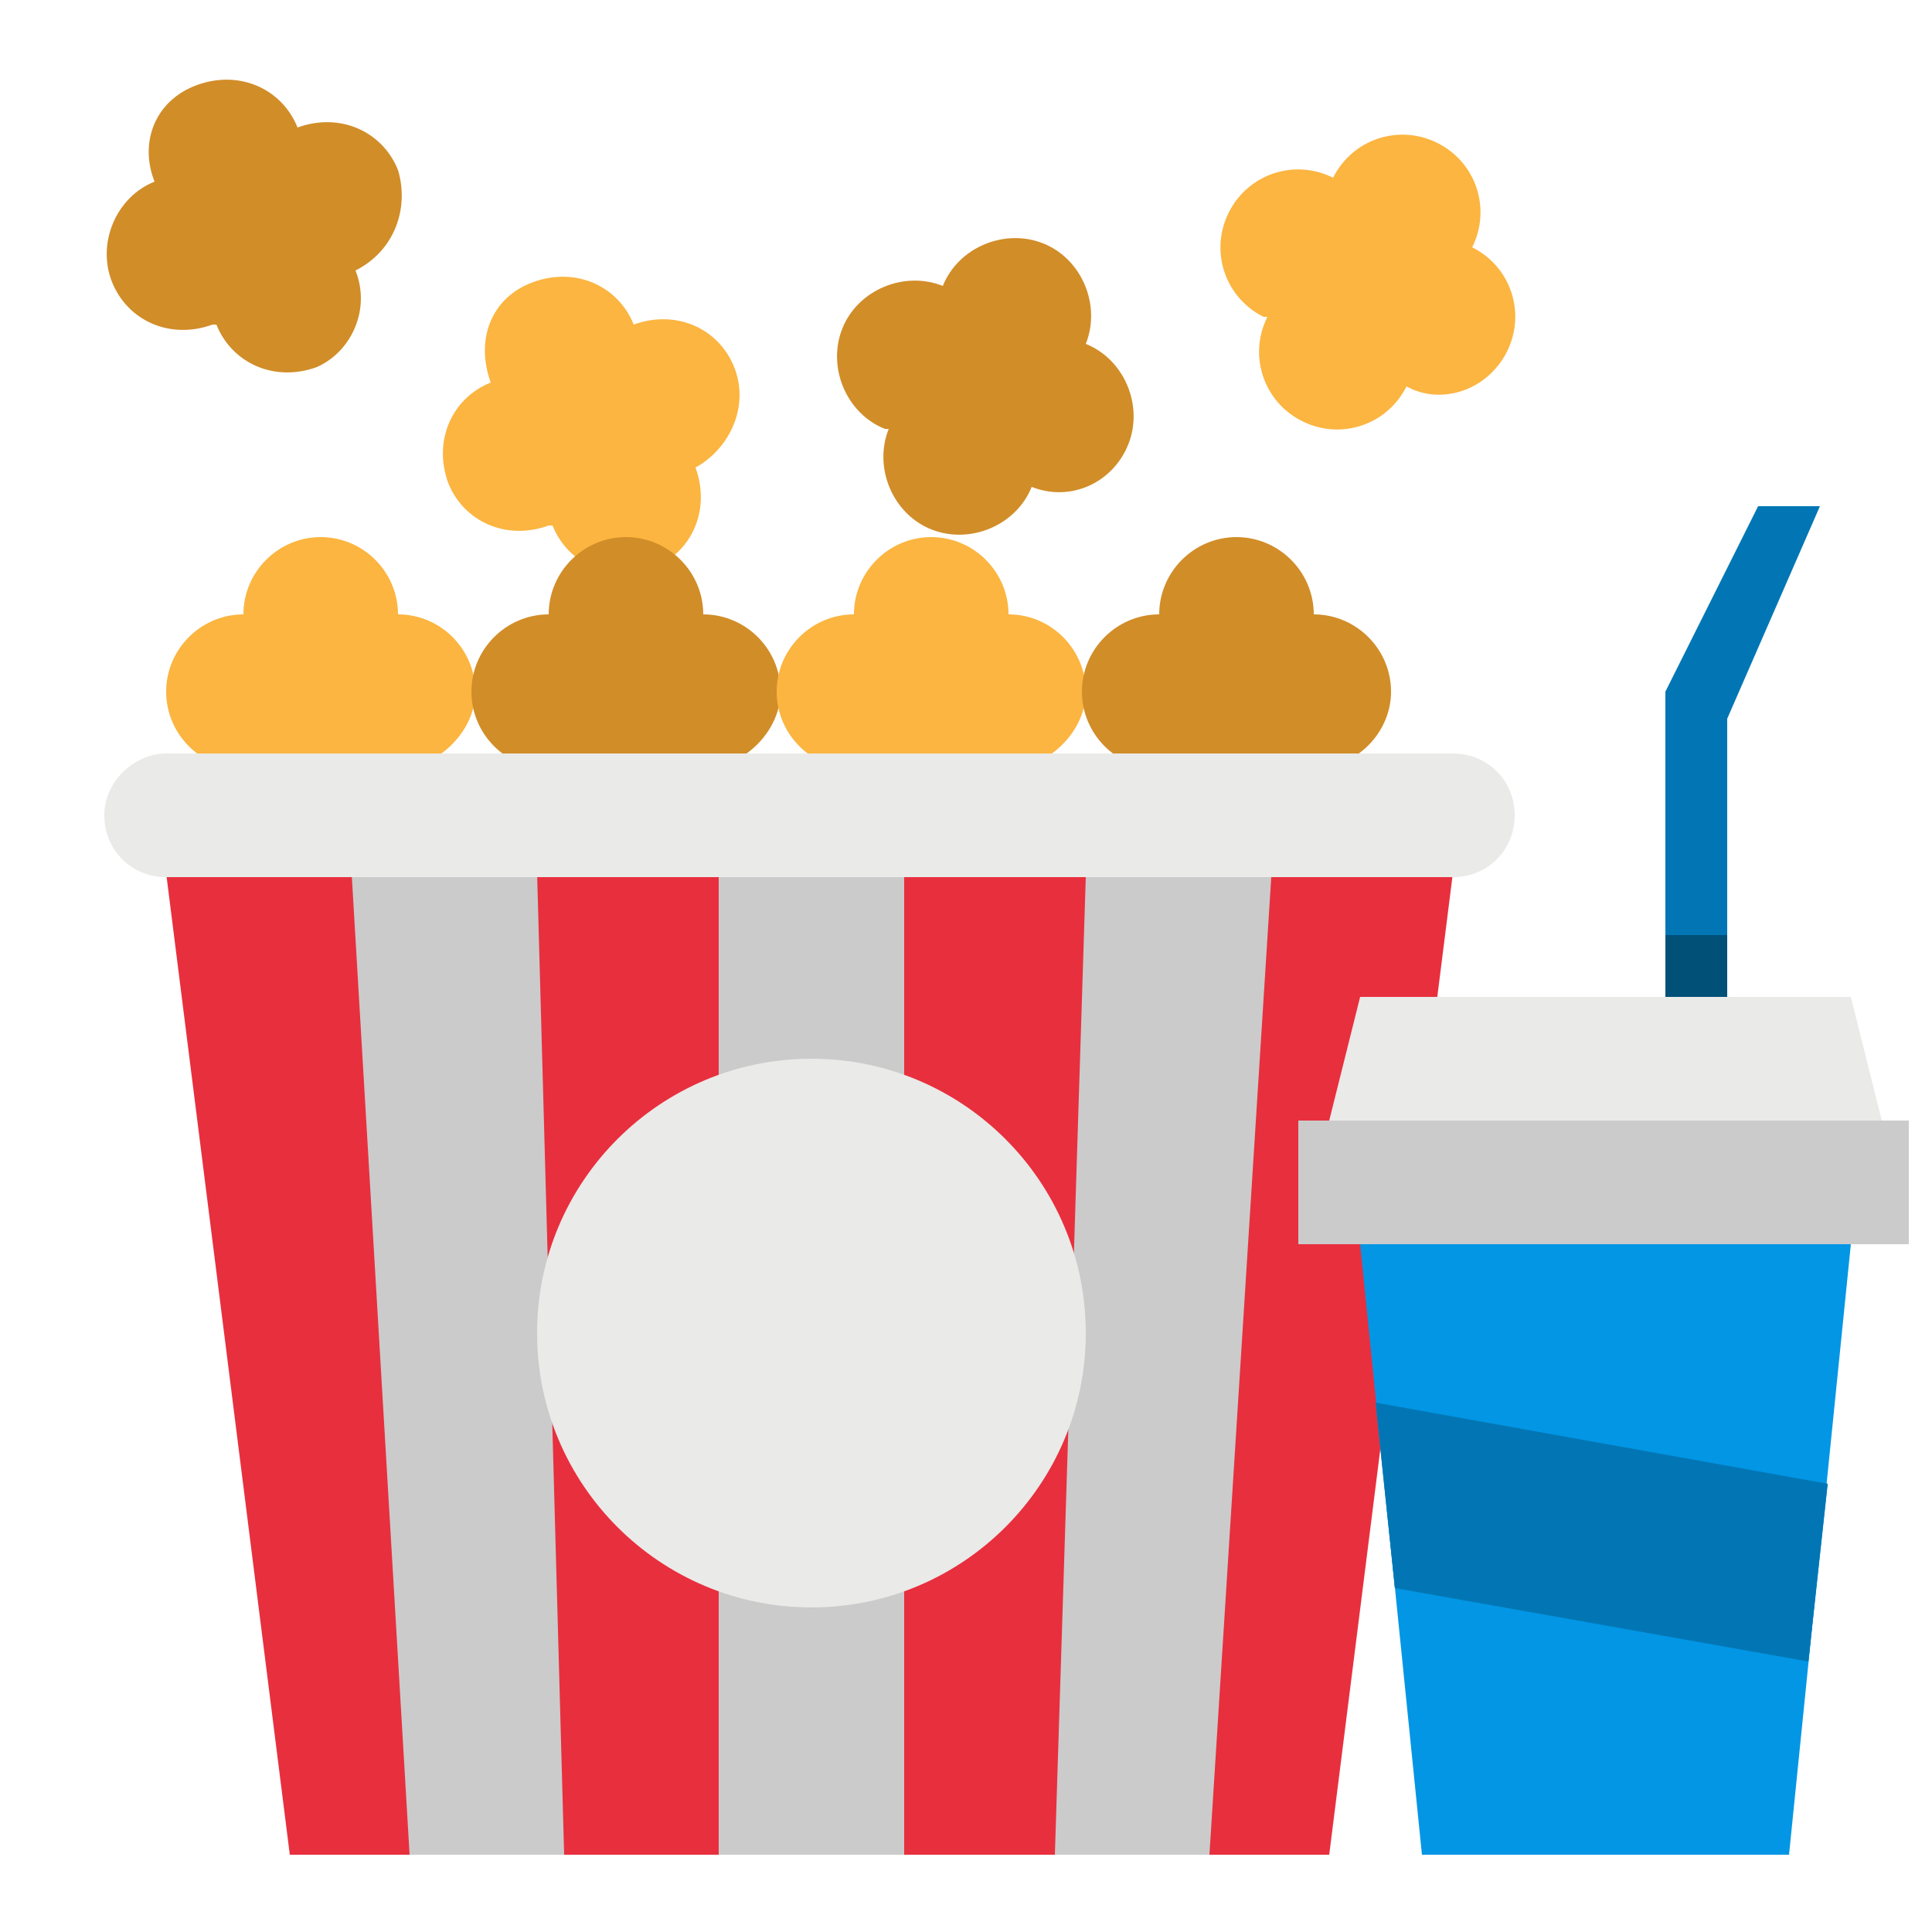
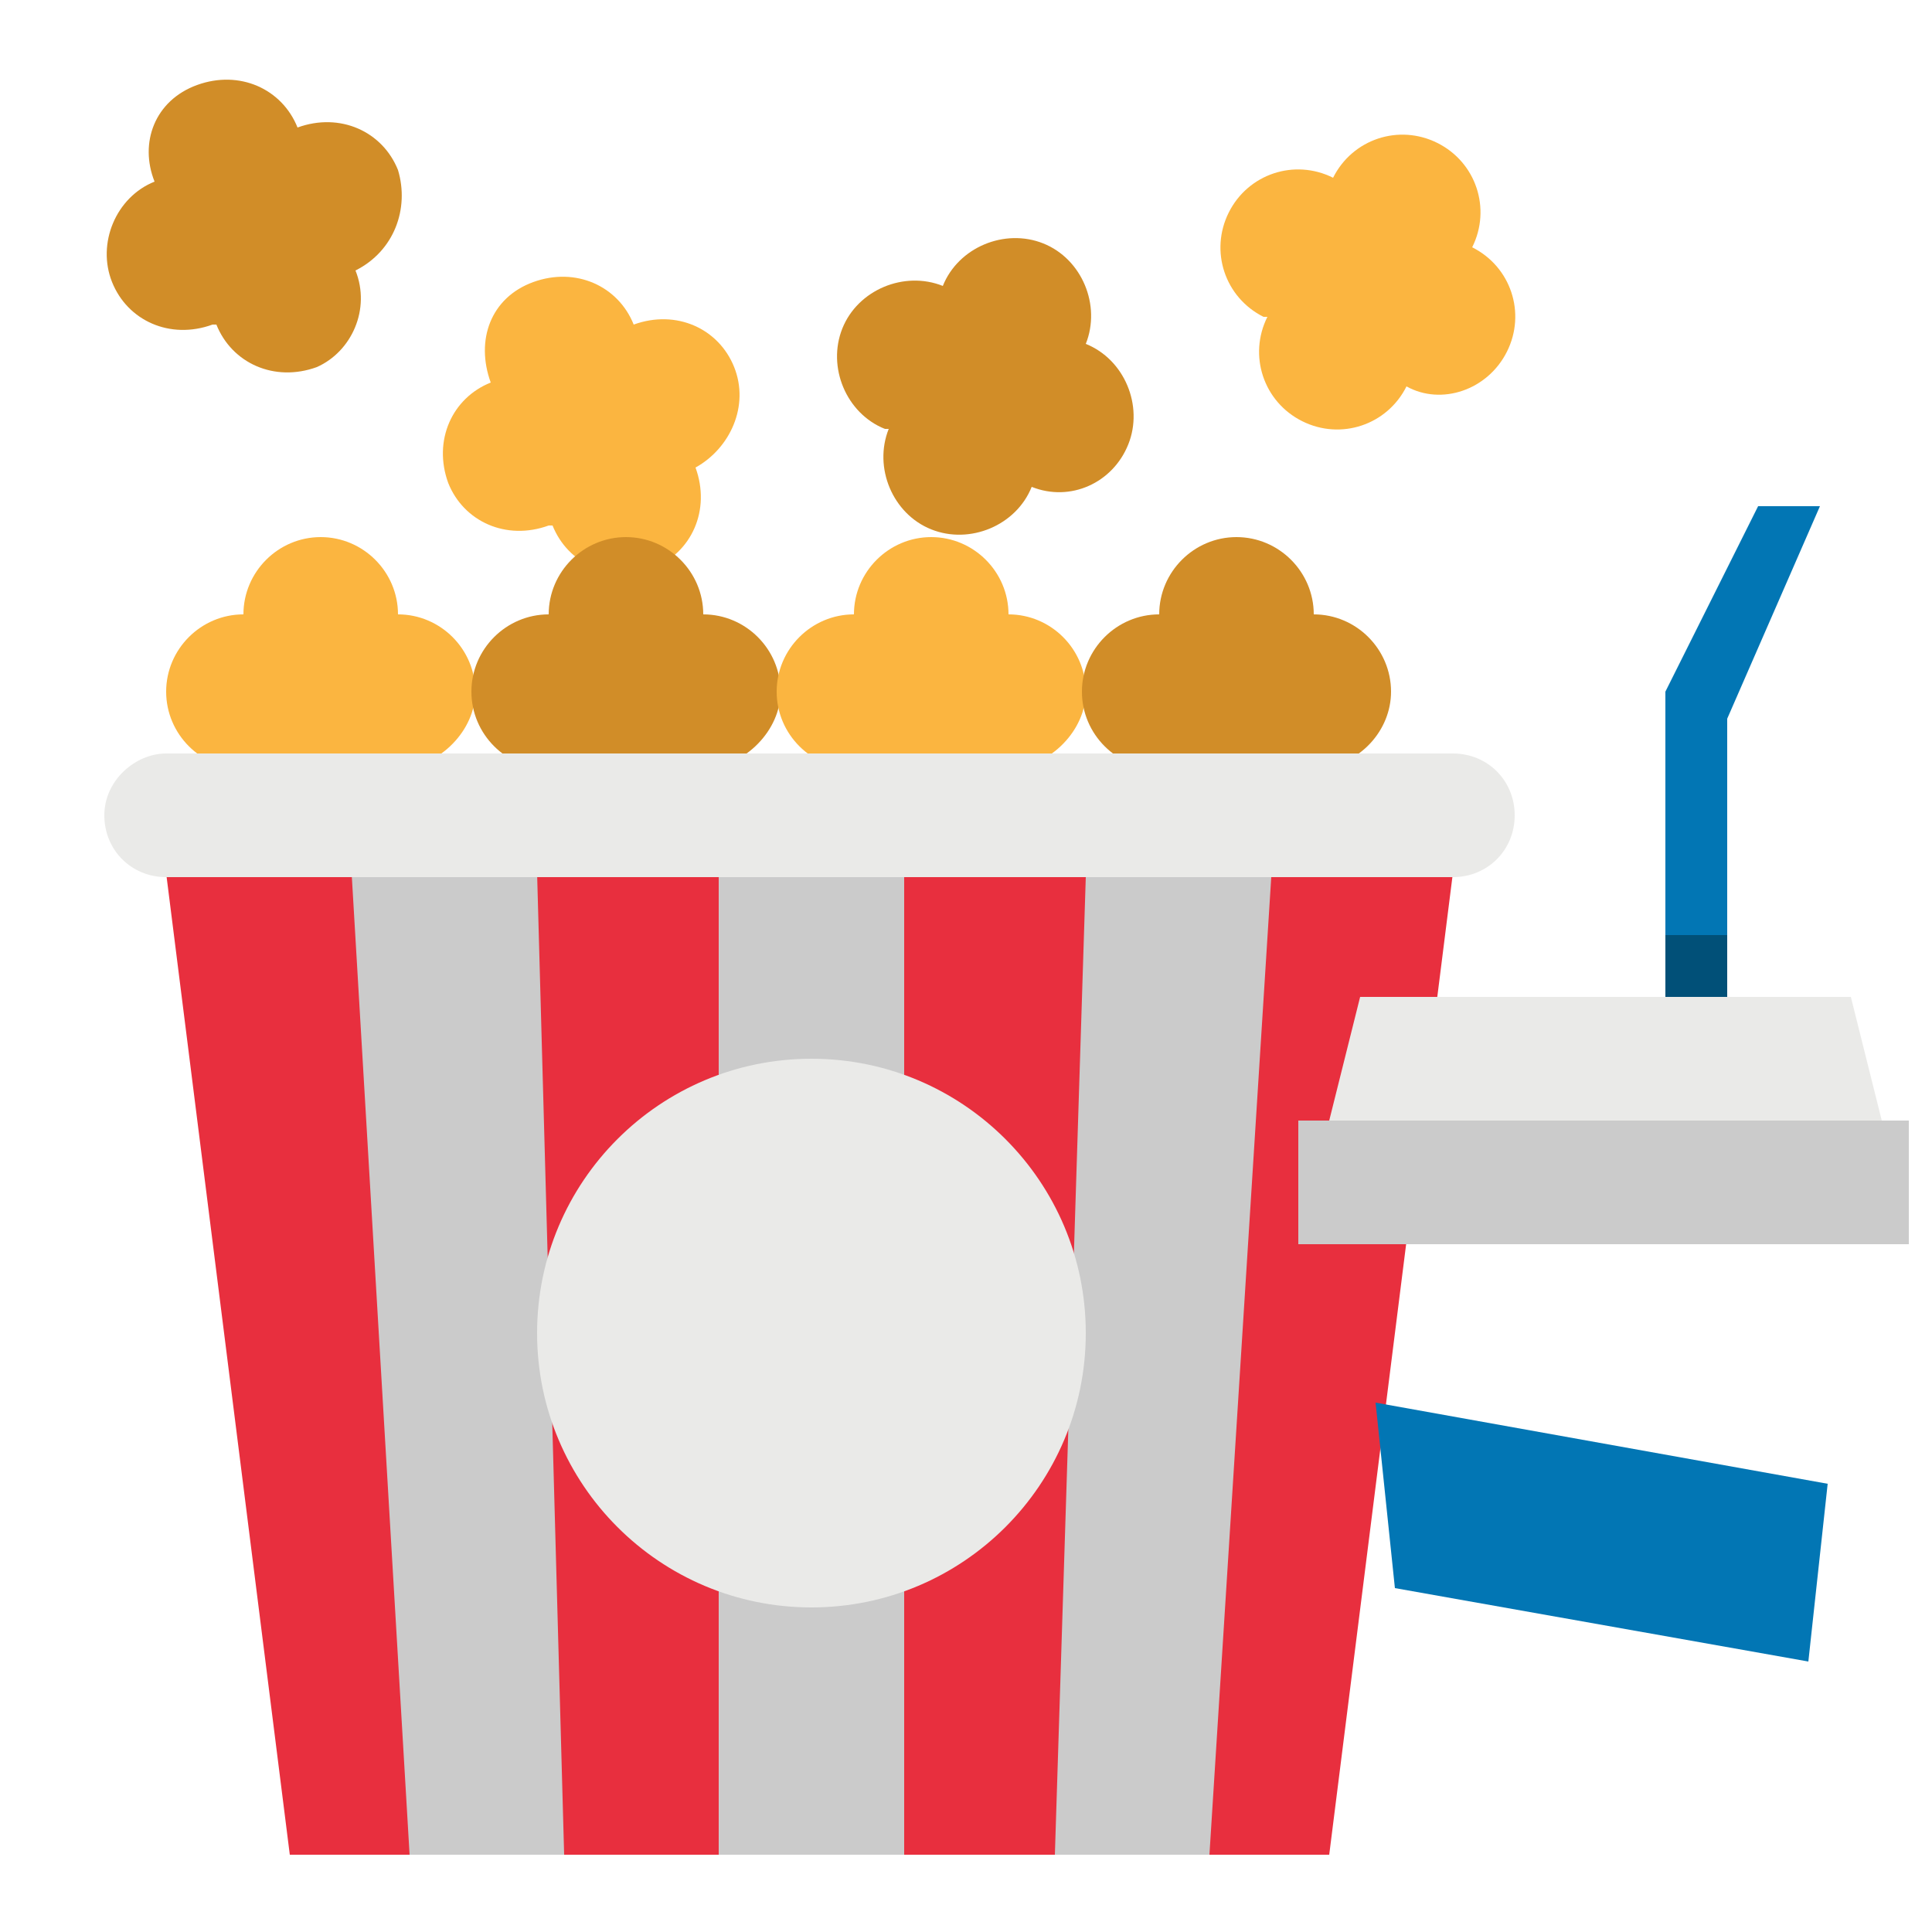
<svg xmlns="http://www.w3.org/2000/svg" version="1.1" id="Layer_1" x="0px" y="0px" width="50px" height="50px" viewBox="0 0 50 50" style="enable-background:new 0 0 50 50;" xml:space="preserve">
  <style type="text/css">
	.st0{fill:#E82F3E;}
	.st1{fill:#0296E5;}
	.st2{fill:#EAEAE8;}
	.st3{fill:#0276B4;}
	.st4{fill:#CBCBCB;}
	.st5{fill:#D18D28;}
	.st6{fill:#FBB540;}
	.st7{fill:#015078;}
</style>
  <g id="flat">
    <path class="st0" d="M34.4,48H7.5L4.3,22.6h33.3L34.4,48z" />
-     <path class="st1" d="M46.3,48h-9.5l-1.6-15.8h12.7L46.3,48z" />
-     <path class="st1" d="M47.3,38.4L46.8,43l-10.7-1.9l-0.5-4.8L47.3,38.4z" />
    <path class="st2" d="M48.7,29H34.4l0.8-3.2h12.7L48.7,29z" />
    <path class="st3" d="M44.7,25.8h-1.6v-7.9l2.4-4.8h1.6l-2.4,5.5V25.8z" />
    <g>
      <path class="st4" d="M18.6,22.6h4.8V48h-4.8V22.6z" />
      <path class="st4" d="M14.6,48h-4L9.1,22.6h4.8L14.6,48z" />
      <path class="st4" d="M31.3,48h-4l0.8-25.3h4.8L31.3,48z" />
    </g>
    <path class="st5" d="M29.2,11.5c0.4-1-0.1-2.2-1.1-2.6c0,0,0,0,0,0c0.4-1-0.1-2.2-1.1-2.6c-1-0.4-2.2,0.1-2.6,1.1l0,0   c-1-0.4-2.2,0.1-2.6,1.1c-0.4,1,0.1,2.2,1.1,2.6c0,0,0,0,0.1,0c0,0,0,0,0,0c-0.4,1,0.1,2.2,1.1,2.6c1,0.4,2.2-0.1,2.6-1.1l0,0   c0,0,0,0,0,0C27.7,13,28.8,12.5,29.2,11.5z" />
    <path class="st6" d="M19,9.5c-0.4-1-1.5-1.5-2.6-1.1c-0.4-1-1.5-1.5-2.6-1.1s-1.5,1.5-1.1,2.6c-1,0.4-1.5,1.5-1.1,2.6   c0.4,1,1.5,1.5,2.6,1.1c0,0,0,0,0.1,0c0,0,0,0,0,0c0.4,1,1.5,1.5,2.6,1.1c1-0.4,1.5-1.5,1.1-2.6l0,0c0,0,0,0,0,0   C18.9,11.6,19.4,10.5,19,9.5z" />
    <path class="st5" d="M10.3,4.4c-0.4-1-1.5-1.5-2.6-1.1c0,0,0,0,0,0c-0.4-1-1.5-1.5-2.6-1.1S3.6,3.7,4,4.7C3,5.1,2.5,6.3,2.9,7.3   s1.5,1.5,2.6,1.1c0,0,0,0,0.1,0c0,0,0,0,0,0c0.4,1,1.5,1.5,2.6,1.1C9.1,9.1,9.6,8,9.2,7l0,0c0,0,0,0,0,0   C10.2,6.5,10.6,5.4,10.3,4.4z" />
    <path class="st6" d="M12.3,17.9c0-1.1-0.9-2-2-2c0-1.1-0.9-2-2-2s-2,0.9-2,2c-1.1,0-2,0.9-2,2s0.9,2,2,2c0,0,0,0,0.1,0v0   c0,1.1,0.9,2,2,2s2-0.9,2-2c0,0,0,0,0,0c0,0,0,0,0,0C11.4,19.8,12.3,18.9,12.3,17.9z" />
    <path class="st5" d="M20.2,17.9c0-1.1-0.9-2-2-2c0-1.1-0.9-2-2-2s-2,0.9-2,2c-1.1,0-2,0.9-2,2s0.9,2,2,2c0,0,0,0,0.1,0v0   c0,1.1,0.9,2,2,2s2-0.9,2-2c0,0,0,0,0,0C19.3,19.8,20.2,18.9,20.2,17.9z" />
    <path class="st6" d="M28.1,17.9c0-1.1-0.9-2-2-2c0-1.1-0.9-2-2-2s-2,0.9-2,2c-1.1,0-2,0.9-2,2s0.9,2,2,2c0,0,0,0,0.1,0v0   c0,1.1,0.9,2,2,2c1.1,0,2-0.9,2-2c0,0,0,0,0,0C27.2,19.8,28.1,18.9,28.1,17.9z" />
    <path class="st5" d="M36,17.9c0-1.1-0.9-2-2-2c0-1.1-0.9-2-2-2c-1.1,0-2,0.9-2,2c-1.1,0-2,0.9-2,2s0.9,2,2,2c0,0,0,0,0.1,0v0   c0,1.1,0.9,2,2,2c1.1,0,2-0.9,2-2c0,0,0,0,0,0C35.2,19.8,36,18.9,36,17.9z" />
    <path class="st6" d="M39,9.1c0.5-1,0.1-2.2-0.9-2.7c0.5-1,0.1-2.2-0.9-2.7c-1-0.5-2.2-0.1-2.7,0.9c-1-0.5-2.2-0.1-2.7,0.9   s-0.1,2.2,0.9,2.7l0,0c0,0,0,0,0.1,0c0,0,0,0,0,0c-0.5,1-0.1,2.2,0.9,2.7c1,0.5,2.2,0.1,2.7-0.9c0,0,0,0,0,0   C37.3,10.5,38.5,10.1,39,9.1z" />
    <circle class="st2" cx="21" cy="34.5" r="7.1" />
    <path class="st3" d="M47.3,38.4L46.8,43l-10.7-1.9l-0.5-4.8L47.3,38.4z" />
    <path class="st4" d="M33.6,29h15.8v3.2H33.6V29z" />
    <path class="st2" d="M4.3,19.5h33.3c0.9,0,1.6,0.7,1.6,1.6l0,0c0,0.9-0.7,1.6-1.6,1.6H4.3c-0.9,0-1.6-0.7-1.6-1.6l0,0   C2.7,20.2,3.5,19.5,4.3,19.5z" />
    <path class="st7" d="M43.1,24.2h1.6v1.6h-1.6V24.2z" />
  </g>
</svg>